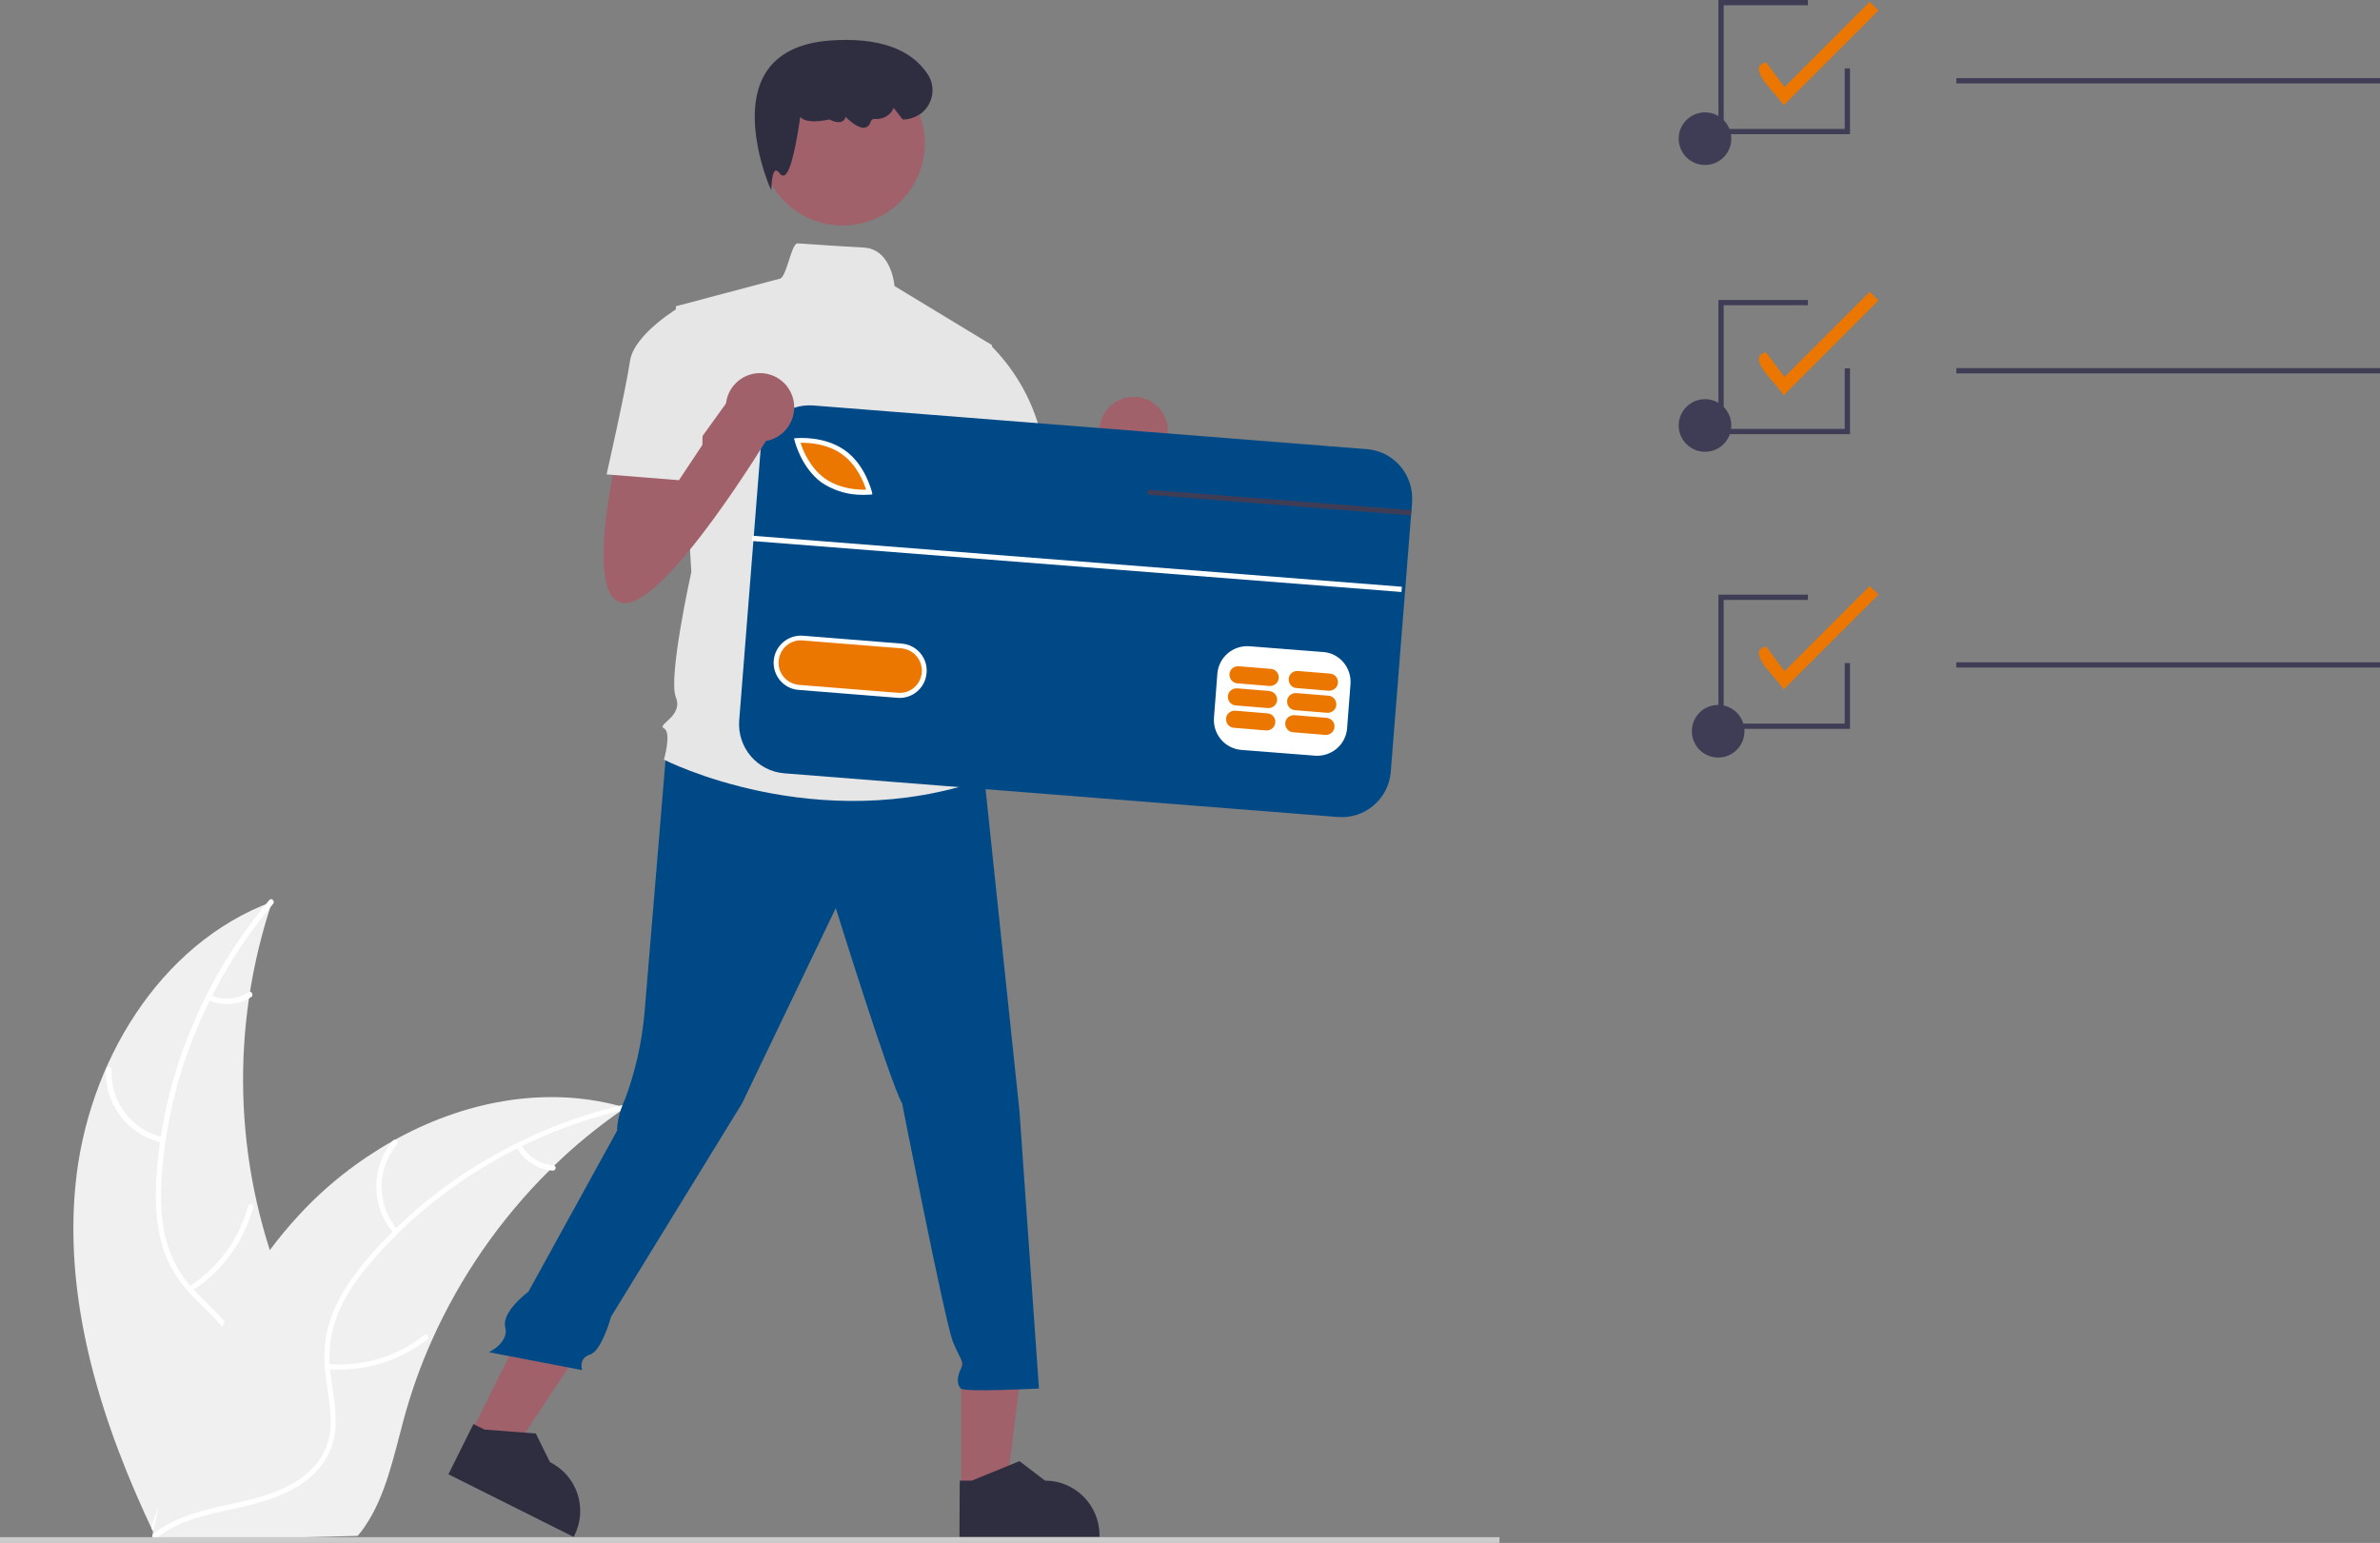
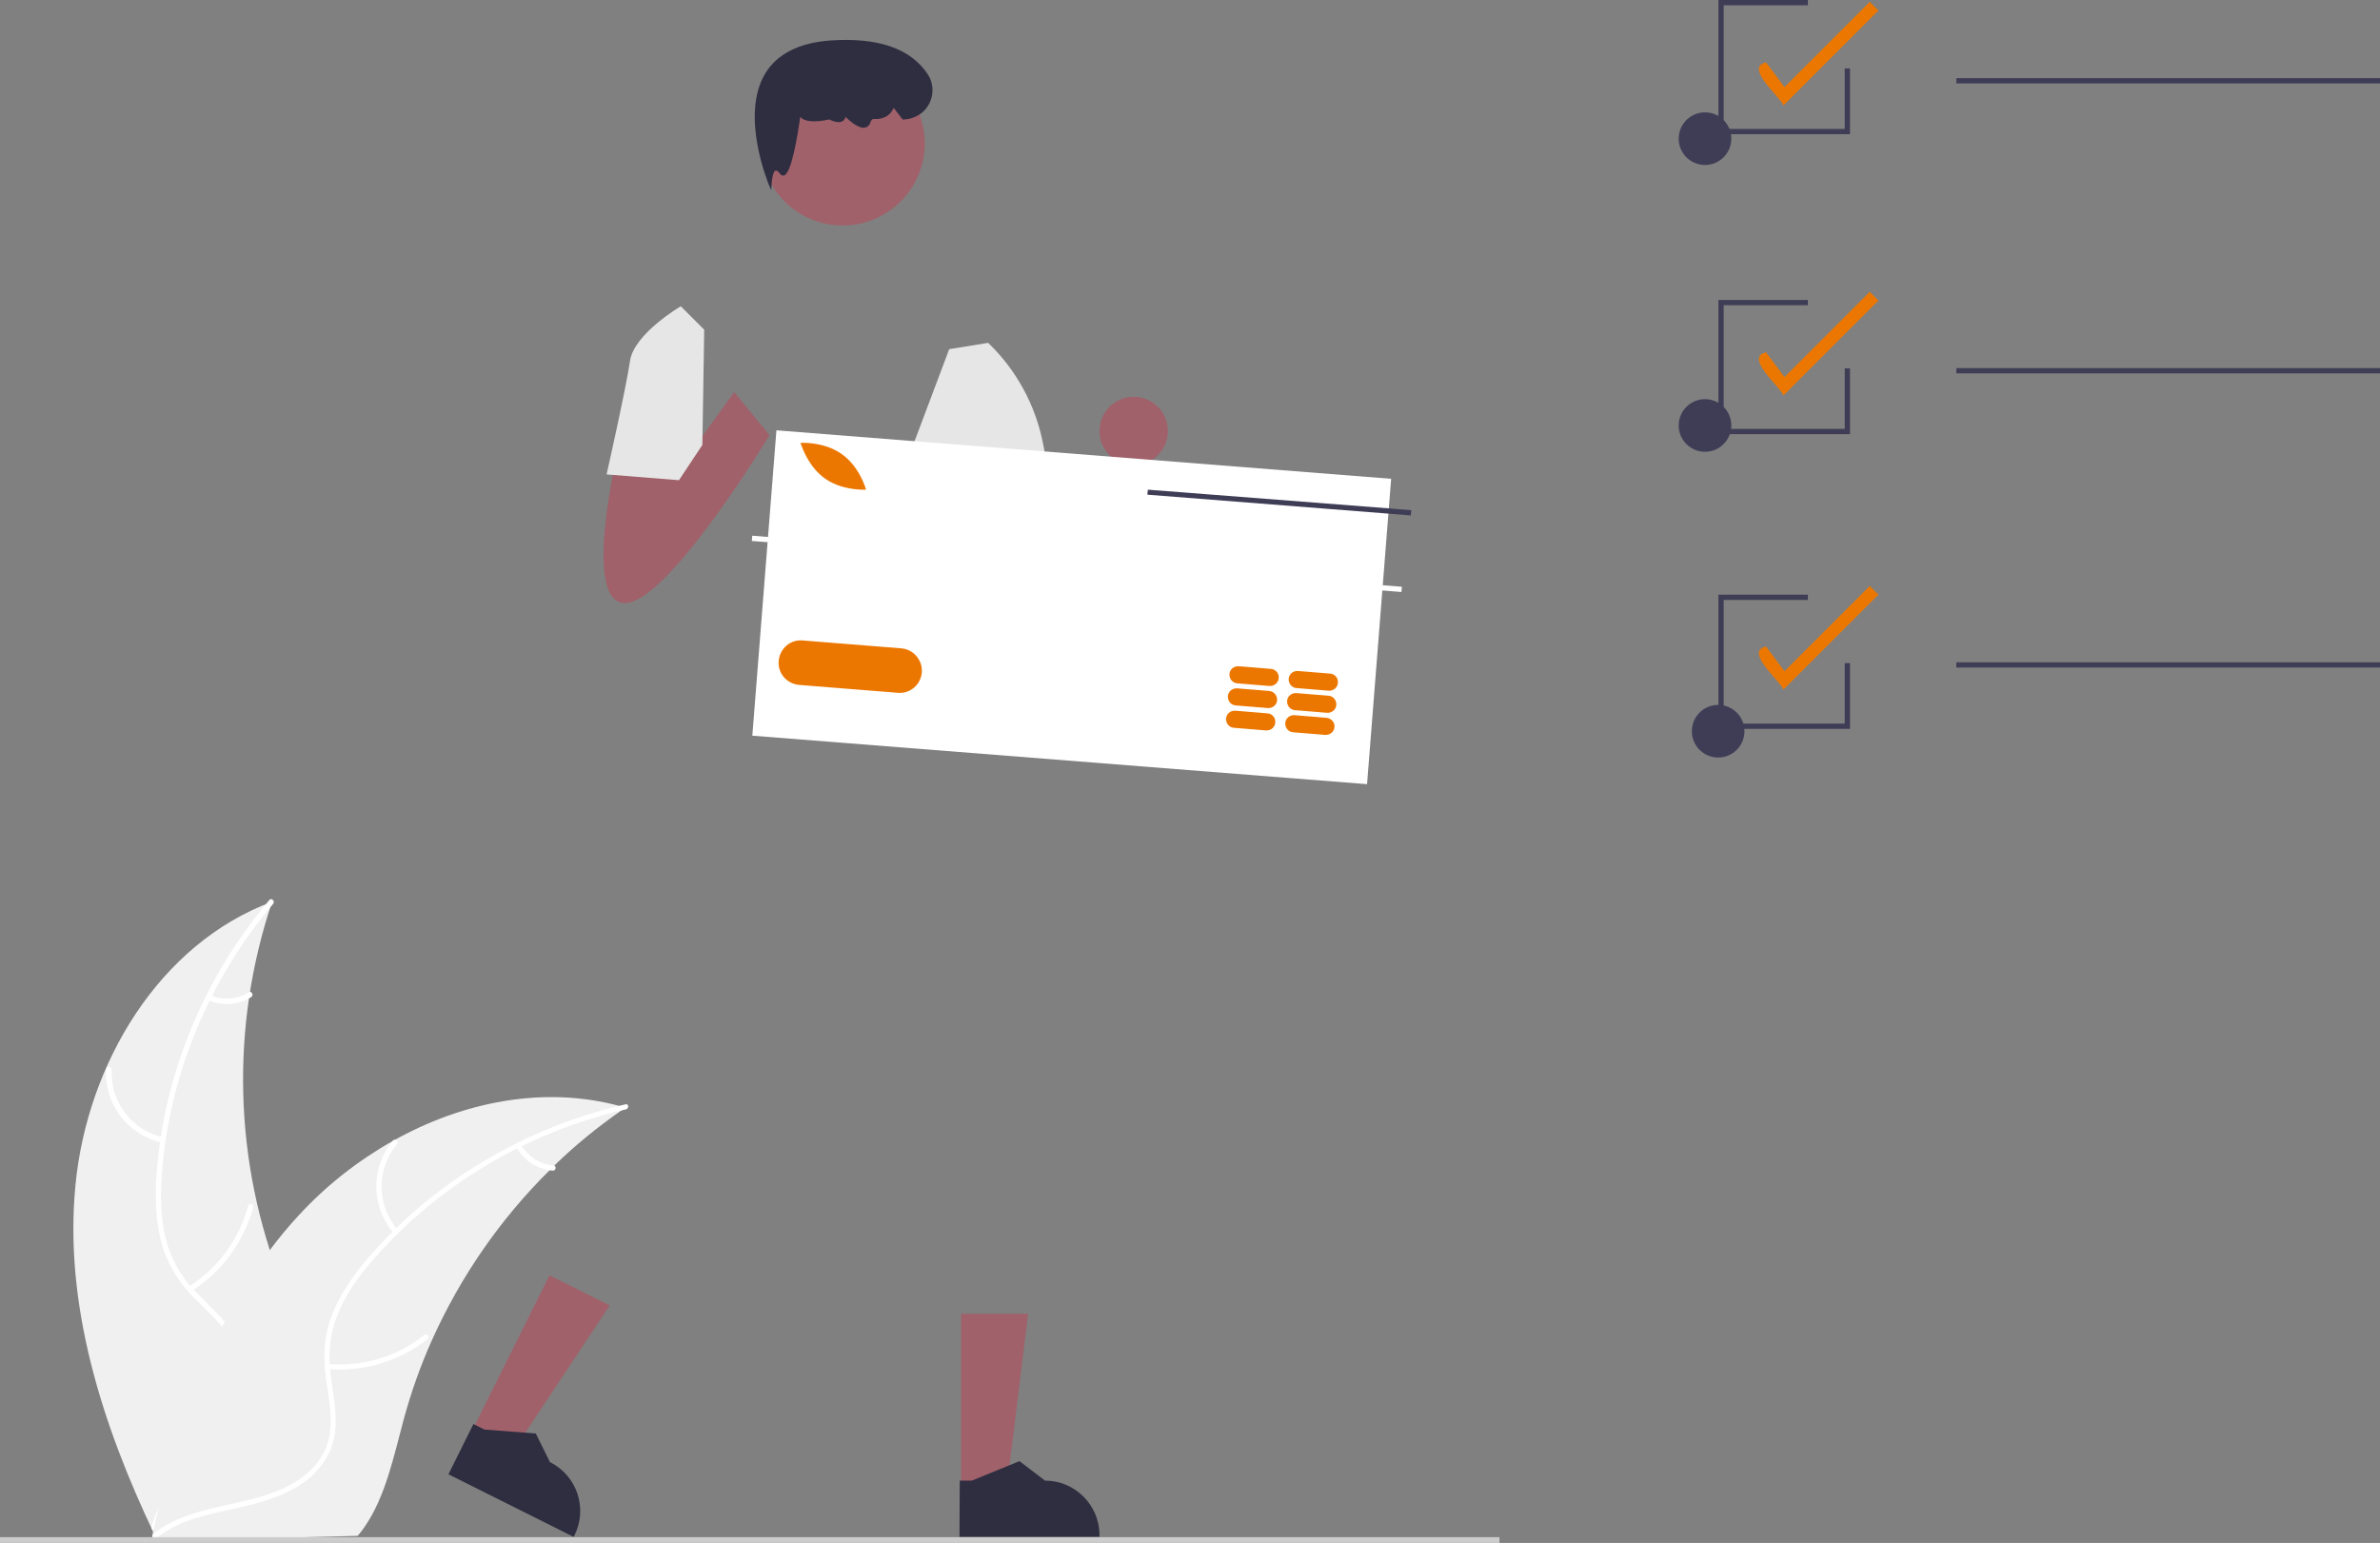
<svg xmlns="http://www.w3.org/2000/svg" version="1.1" id="Layer_1" x="0px" y="0px" viewBox="0 0 904.4 586.4" style="enable-background:new 0 0 904.4 586.4;" xml:space="preserve">
  <rect x="0" y="0" width="904.4" height="586.4" fill="#808080" stroke="none" />
  <style type="text/css">
	.st0{fill:#F0F0F0;}
	.st1{fill:#FFFFFF;}
	.st2{fill:#EC7700;}
	.st3{fill:#3F3D56;}
	.st4{fill:#A0616A;}
	.st5{fill:#2F2E41;}
	.st6{fill:#CCCCCC;}
	.st7{fill:#004987;}
	.st8{fill:#E6E6E6;}
</style>
  <path class="st0" d="M28.7,450.1c4.5-45.7,31.6-91.4,74.7-107.4c-15.9,47.4-14.6,98.9,3.8,145.4c7.2,17.9,17,37.1,11.2,55.4  c-3.6,11.4-13,20.4-23.5,26.1c-10.6,5.7-22.4,8.6-34,11.4l-2.3,2C38.8,541.4,24.2,495.8,28.7,450.1z" />
  <path class="st1" d="M103.8,343.5c-24.3,28.7-39.7,65.4-42.3,103c-0.6,8.1-0.5,16.4,1.5,24.4c2,7.7,6,14.8,11.7,20.4  c5.2,5.4,11,10.3,14.8,16.8c4,6.9,4.3,14.8,1.9,22.3c-2.9,9.2-9,16.7-15.1,23.9c-6.8,8-14.1,16.2-16.8,26.6  c-0.3,1.3-2.3,0.7-1.9-0.6c4.7-18.1,21.9-28.8,29.8-45.2c3.7-7.7,5.1-16.5,1.2-24.4c-3.4-6.9-9.4-12-14.7-17.3  c-5.5-5.7-9.8-11.9-12.1-19.6c-2.4-7.8-2.8-16.1-2.5-24.2c1-18.4,4.8-36.5,11.4-53.7c7.4-19.7,18.2-37.9,31.7-53.9  C103.2,341.1,104.6,342.5,103.8,343.5L103.8,343.5z" />
  <path class="st1" d="M61.7,434.3c-13-2.8-22.1-14.6-21.4-27.9c0-0.6,0.5-1,1.1-1c0.5,0,0.9,0.5,1,1c-0.6,12.4,7.8,23.4,20,25.9  C63.5,432.6,63,434.5,61.7,434.3L61.7,434.3z" />
  <path class="st1" d="M71.7,489c11.1-7,19.2-18,22.6-30.7c0.3-1.3,2.3-0.7,1.9,0.6c-3.6,13.2-12,24.6-23.6,31.9  C71.5,491.5,70.6,489.7,71.7,489L71.7,489z" />
  <path class="st1" d="M80,378.2c4.7,2.1,10.2,1.7,14.5-1.1c1.1-0.7,2,1.1,1,1.8c-4.8,3.1-10.8,3.5-16.1,1.3c-0.5-0.2-0.8-0.7-0.7-1.3  C78.9,378.3,79.5,378,80,378.2L80,378.2z" />
  <path class="st0" d="M238,420.7c-0.7,0.5-1.3,0.9-2,1.4c-9,6.3-17.5,13.2-25.4,20.9c-0.6,0.6-1.2,1.2-1.8,1.8  c-18.8,18.6-33.9,40.5-44.7,64.6c-4.3,9.6-7.8,19.5-10.6,29.7c-3.8,14-6.9,29.5-14.9,41.1c-0.8,1.2-1.7,2.4-2.7,3.5l-74.9,2  c-0.2-0.1-0.3-0.1-0.5-0.2l-3,0.2c0.1-0.5,0.2-1.1,0.3-1.6c0.1-0.3,0.1-0.6,0.2-0.9c0-0.2,0.1-0.4,0.1-0.6c0-0.1,0-0.1,0-0.2  c0-0.2,0.1-0.4,0.1-0.5c0.7-3.1,1.4-6.2,2.1-9.2c0,0,0,0,0,0c5.5-23.5,13.1-46.7,23.9-68c0.3-0.6,0.7-1.3,1-1.9  c4.9-9.6,10.6-18.7,17.1-27.4c3.5-4.7,7.3-9.3,11.3-13.6c10.3-11.2,22.4-20.7,35.7-28.2c26.5-14.9,57.5-21.1,86.4-13.2  C236.5,420.2,237.3,420.4,238,420.7z" />
  <path class="st1" d="M237.9,421.6c-36.7,8.3-71,28.4-95.8,56.8c-5.4,6.1-10.3,12.8-13.5,20.4c-3.1,7.4-4.1,15.4-3,23.3  c0.9,7.4,2.6,14.9,1.7,22.3c-1,7.9-5.5,14.4-11.9,19c-7.9,5.6-17.2,7.9-26.5,10c-10.3,2.2-21,4.4-29.4,11.1c-1,0.8-2.2-0.8-1.2-1.6  c14.7-11.6,34.9-9.8,51.1-18.1c7.6-3.9,14-10.1,15.7-18.7c1.5-7.5-0.3-15.2-1.3-22.7c-1-7.9-0.7-15.4,2.1-22.9  c2.8-7.7,7.5-14.6,12.6-20.8c11.8-14.1,25.8-26.2,41.4-36c17.8-11.2,37.3-19.3,57.8-24C238.9,419.3,239.1,421.3,237.9,421.6  L237.9,421.6z" />
  <path class="st1" d="M149.6,468.7c-8.7-10.1-8.8-25-0.3-35.2c0.8-1,2.4,0.3,1.6,1.3c-8,9.5-7.8,23.4,0.3,32.7  C152.1,468.5,150.5,469.7,149.6,468.7L149.6,468.7z" />
  <path class="st1" d="M124.7,518.4c13.1,1.1,26.2-2.8,36.5-11c1-0.8,2.2,0.8,1.2,1.6c-10.8,8.4-24.4,12.5-38,11.3  C123,520.3,123.4,518.3,124.7,518.4L124.7,518.4z" />
  <path class="st1" d="M198,435c2.5,4.5,7.1,7.5,12.3,7.9c1.3,0.1,1,2.1-0.3,2c-5.7-0.5-10.8-3.7-13.6-8.7c-0.3-0.5-0.2-1.1,0.2-1.4  C197.1,434.4,197.7,434.5,198,435z" />
  <path class="st2" d="M677.7,40.1c-1.1-3.3-15.1-14.5-6.6-16.4l7,9.4l32.4-32.4l3.3,3.3L677.7,40.1z" />
  <path class="st2" d="M677.7,150.3c-1.1-3.3-15.1-14.5-6.6-16.4l7,9.4l32.4-32.4l3.3,3.3L677.7,150.3z" />
  <path class="st2" d="M677.7,262.1c-1.1-3.3-15.1-14.5-6.6-16.4l7,9.4l32.4-32.4l3.3,3.3L677.7,262.1z" />
  <circle class="st3" cx="647.9" cy="161.7" r="10" />
  <circle class="st3" cx="647.9" cy="52.7" r="10" />
  <rect x="743.4" y="29.7" class="st3" width="161" height="2" />
  <circle class="st3" cx="652.9" cy="277.9" r="10" />
  <rect x="743.4" y="139.9" class="st3" width="161" height="2" />
  <rect x="743.4" y="251.7" class="st3" width="161" height="2" />
  <polygon class="st3" points="703,277 653,277 653,226 687,226 687,228 655,228 655,275 701,275 701,252 703,252 " />
  <polygon class="st3" points="703,165 653,165 653,114 687,114 687,116 655,116 655,163 701,163 701,140 703,140 " />
  <polygon class="st3" points="703,51 653,51 653,0 687,0 687,2 655,2 655,49 701,49 701,26 703,26 " />
-   <path class="st4" d="M376.5,181.8c0,0-13.4,56.4,3,56.4s54.9-63.8,54.9-63.8L421,158l-24,33.3l-1.3-17L376.5,181.8z" />
  <circle class="st4" cx="430.8" cy="163.8" r="13" />
  <polygon class="st4" points="365.2,566 382.5,566 390.7,499.3 365.2,499.3 " />
  <path class="st5" d="M364.6,584.1l53.2,0v-0.7c0-11.4-9.3-20.7-20.7-20.7h0l-9.7-7.4l-18.1,7.4l-4.6,0L364.6,584.1z" />
  <polygon class="st4" points="179,544.5 194.5,552.2 231.7,496.1 208.8,484.7 " />
  <path class="st5" d="M170.4,560.3l47.6,23.8l0.3-0.6c5.1-10.2,1-22.7-9.3-27.8l0,0l-5.4-10.9l-19.5-1.5l-4.2-2.1L170.4,560.3z" />
  <rect y="584.2" class="st6" width="569.8" height="2.2" />
-   <path class="st7" d="M253.3,284.1c0,0-6.9,83.1-8.4,101c-1,11.2-3.5,22.2-7.4,32.7c0,0-3,5.9-3,11.9l-33.7,61.2  c0,0-10.3,7.6-8.8,13.5s-6.2,9.5-6.2,9.5l35.4,6.8c0,0-1.5-4.5,3-5.9s8-14.4,8-14.4l49.8-81.1l35.6-74.2c0,0,20.8,66.8,25.2,74.2  c0,0,16.3,83.1,19.3,90.6c3,7.4,4.5,7.4,3,10.4s-1.5,5.9,0,7.4c1.5,1.5,29.7,0,29.7,0l-7.4-105.4L374.1,296l-68.3-20.8L253.3,284.1z  " />
  <circle class="st4" cx="320.2" cy="54.5" r="31.2" />
-   <path class="st8" d="M377,131.2l-37.1-22.5c0,0-1-14-11.6-14.6c-5.3-0.3-13.3-0.8-25.2-1.6c-2.5-0.2-4.2,13.7-7.1,13.5l-39.2,10.4  l5.9,101c0,0-8.9,40.1-5.9,47.5s-7.4,10.4-4.5,11.9c3,1.5,0,11.9,0,11.9s57.9,29.7,121.8,7.4l-5.9-19.3c1.6-5.1,0.5-10.7-3-14.8  c0,0,5.9-8.9-1.5-16.3c0,0,3-13.4-4.5-19.3l-1.5-20.8l4.5-10.4L377,131.2z" />
  <path class="st5" d="M293.1,72.3l-0.9-2c-0.1-0.3-11.1-26.3-1.4-42.4c4.5-7.4,12.8-11.6,24.5-12.5c18.3-1.3,30.8,3,37.3,12.9  c3.3,5.1,1.8,12-3.3,15.3c-1.8,1.1-3.9,1.8-6,1.8H343l-3.4-4.4l-0.2,0.4c-1.2,2.6-4,4.1-7.3,3.8c-0.6,0-1.1,0.4-1.4,1.5  c-0.3,0.9-1,1.6-2,1.8c-2.4,0.5-5.9-2.6-7.4-4.1c-0.1,0.7-0.5,1.3-1.2,1.7c-1.6,0.9-4.2-0.3-4.9-0.7c-5.8,1.2-9.5,0.9-11.1-1  c-1.1,7.7-3.4,21.6-6.2,22.3c-0.6,0.1-1.2-0.1-1.5-0.7c-0.7-0.9-1.3-1.3-1.7-1.2c-0.9,0.3-1.4,3.3-1.5,5.2L293.1,72.3z" />
  <path class="st8" d="M360.7,132.7l14.8-2.4c10.7,10.3,17.9,23.5,20.8,38c4.5,23.8,5.9,28.2,5.9,28.2l-35.6,8.9l-19.3-37.1  L360.7,132.7z" />
  <rect x="349" y="113.7" transform="matrix(7.863897e-02 -0.997 0.997 7.863897e-02 145.083 618.604)" class="st1" width="116.4" height="234.3" />
  <path class="st2" d="M319.9,172.6c-5.7-4.1-13-4.4-15.7-4.3c0.8,2.6,3.5,9.4,9.2,13.5c5.7,4.1,13,4.4,15.7,4.3  C328.3,183.4,325.7,176.7,319.9,172.6z" />
  <path class="st2" d="M342.5,246.4l-37.5-3c-4.7-0.4-8.7,3.1-9.1,7.8s3.1,8.7,7.8,9.1l0,0l37.5,3c4.7,0.4,8.7-3.1,9.1-7.8  C350.6,250.9,347.2,246.8,342.5,246.4L342.5,246.4z" />
-   <path class="st7" d="M519.4,170.7l-210.3-16.6c-10.3-0.8-19.3,6.9-20.1,17.2c0,0,0,0,0,0l-8.1,102.5c-0.8,10.3,6.9,19.3,17.2,20.1  l210.3,16.6c10.3,0.8,19.3-6.9,20.1-17.2c0,0,0,0,0,0l7.7-97.4l0.2-2l0.2-3.1C537.3,180.5,529.7,171.5,519.4,170.7  C519.4,170.7,519.4,170.7,519.4,170.7z M513.2,259.9l-1.3,16.9c-0.5,6.2-5.9,10.8-12.1,10.4l-28.1-2.2c-6.2-0.5-10.8-5.9-10.4-12.1  l1.3-16.9c0.5-6.2,5.9-10.8,12.1-10.4l28.1,2.2C509,248.2,513.6,253.7,513.2,259.9L513.2,259.9z M294,251.1  c0.5-5.7,5.4-9.9,11.1-9.5l37.5,3c5.7,0.4,10,5.4,9.5,11.1c-0.4,5.7-5.4,10-11.1,9.5c0,0,0,0,0,0l0,0l-37.5-3  C297.8,261.8,293.6,256.8,294,251.1C294,251.1,294,251.1,294,251.1z M302,167.6l-0.3-1l1.1-0.1c0.4,0,10.4-0.9,18.2,4.6  c7.8,5.5,10.1,15.3,10.3,15.7l0.2,1.1l-1.1,0.1c-1.5,0.1-3.1,0.1-4.6,0c-4.9-0.3-9.5-1.9-13.6-4.6C304.5,177.7,302.1,168,302,167.6z  " />
  <path class="st2" d="M481.6,271.1l-12.2-1c-1.8-0.1-3.4,1.2-3.5,3c-0.1,1.8,1.2,3.4,3,3.5l12.2,1c1.8,0.1,3.4-1.2,3.5-3  C484.8,272.8,483.4,271.2,481.6,271.1z" />
  <path class="st2" d="M504.1,272.8l-12.2-1c-1.8-0.1-3.4,1.2-3.5,3c-0.1,1.8,1.2,3.4,3,3.5l12.2,1c1.8,0.1,3.4-1.2,3.5-3  C507.3,274.6,505.9,273,504.1,272.8z" />
  <path class="st2" d="M482.3,262.6l-12.2-1c-1.8-0.1-3.4,1.2-3.5,3c-0.1,1.8,1.2,3.4,3,3.5l12.2,1c1.8,0.1,3.4-1.2,3.5-3  C485.4,264.3,484.1,262.8,482.3,262.6L482.3,262.6z" />
  <path class="st2" d="M504.8,264.4l-12.2-1c-1.8-0.1-3.4,1.2-3.5,3c-0.1,1.8,1.2,3.4,3,3.5l12.2,1c1.8,0.1,3.4-1.2,3.5-3  C507.9,266.1,506.6,264.5,504.8,264.4z" />
  <path class="st2" d="M482.9,254.2l-12.2-1c-1.8-0.1-3.4,1.2-3.5,3c-0.1,1.8,1.2,3.4,3,3.5l12.2,1c1.8,0.1,3.4-1.2,3.5-3  C486.1,255.9,484.7,254.3,482.9,254.2L482.9,254.2z" />
  <path class="st2" d="M505.4,256l-12.2-1c-1.8-0.1-3.4,1.2-3.5,3c-0.1,1.8,1.2,3.4,3,3.5l12.2,1c1.8,0.1,3.4-1.2,3.5-3  C508.6,257.7,507.2,256.1,505.4,256z" />
  <rect x="408.2" y="90.5" transform="matrix(7.831347e-02 -0.997 0.997 7.831347e-02 163.498 605.482)" class="st1" width="2" height="247.6" />
  <polygon class="st3" points="536.3,193.9 536.1,195.9 527.5,195.2 436,188 436.2,186.1 527.7,193.2 " />
-   <path class="st4" d="M234.5,172.8c0,0-13.4,56.4,3,56.4s54.9-63.8,54.9-63.8L279,149l-24,33.3l-1.3-17L234.5,172.8z" />
-   <circle class="st4" cx="288.8" cy="154.8" r="13" />
+   <path class="st4" d="M234.5,172.8c0,0-13.4,56.4,3,56.4s54.9-63.8,54.9-63.8L279,149l-24,33.3l-1.3-17L234.5,172.8" />
  <path class="st8" d="M267.6,125.3l-8.9-8.9c0,0-17.8,10.4-19.3,20.8s-8.9,43.1-8.9,43.1l27.5,2.2l8.9-13.4L267.6,125.3z" />
</svg>